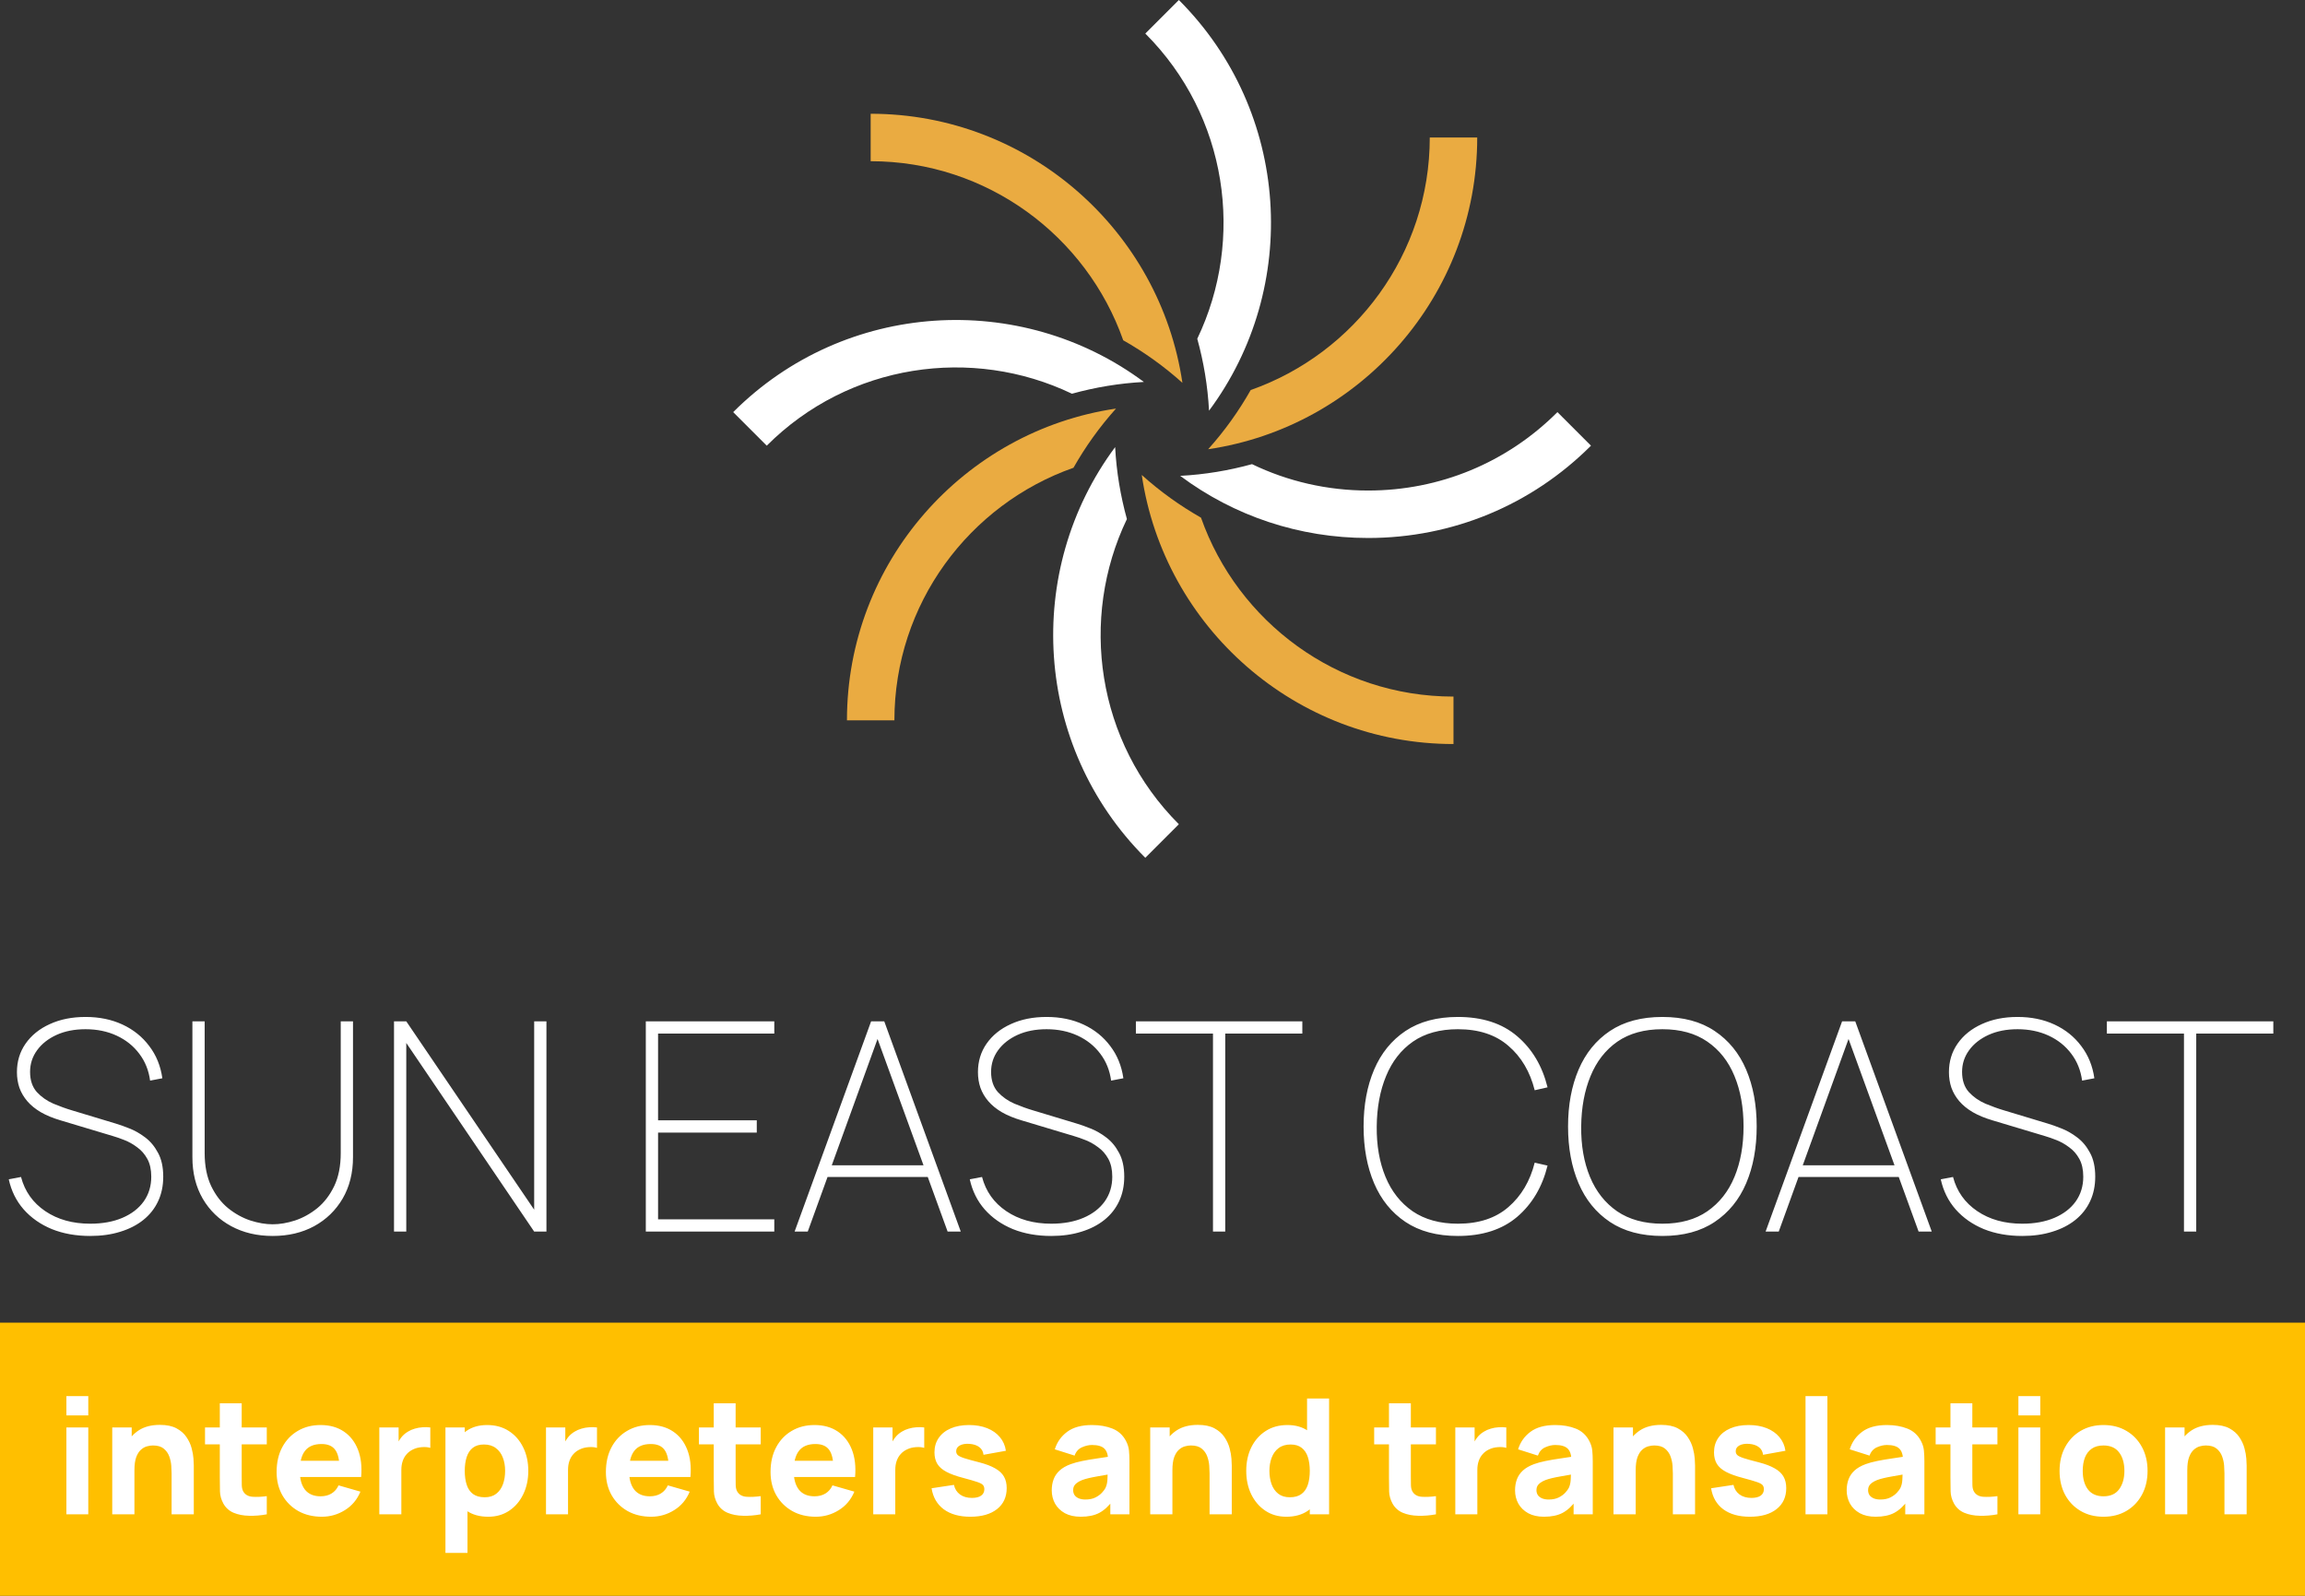
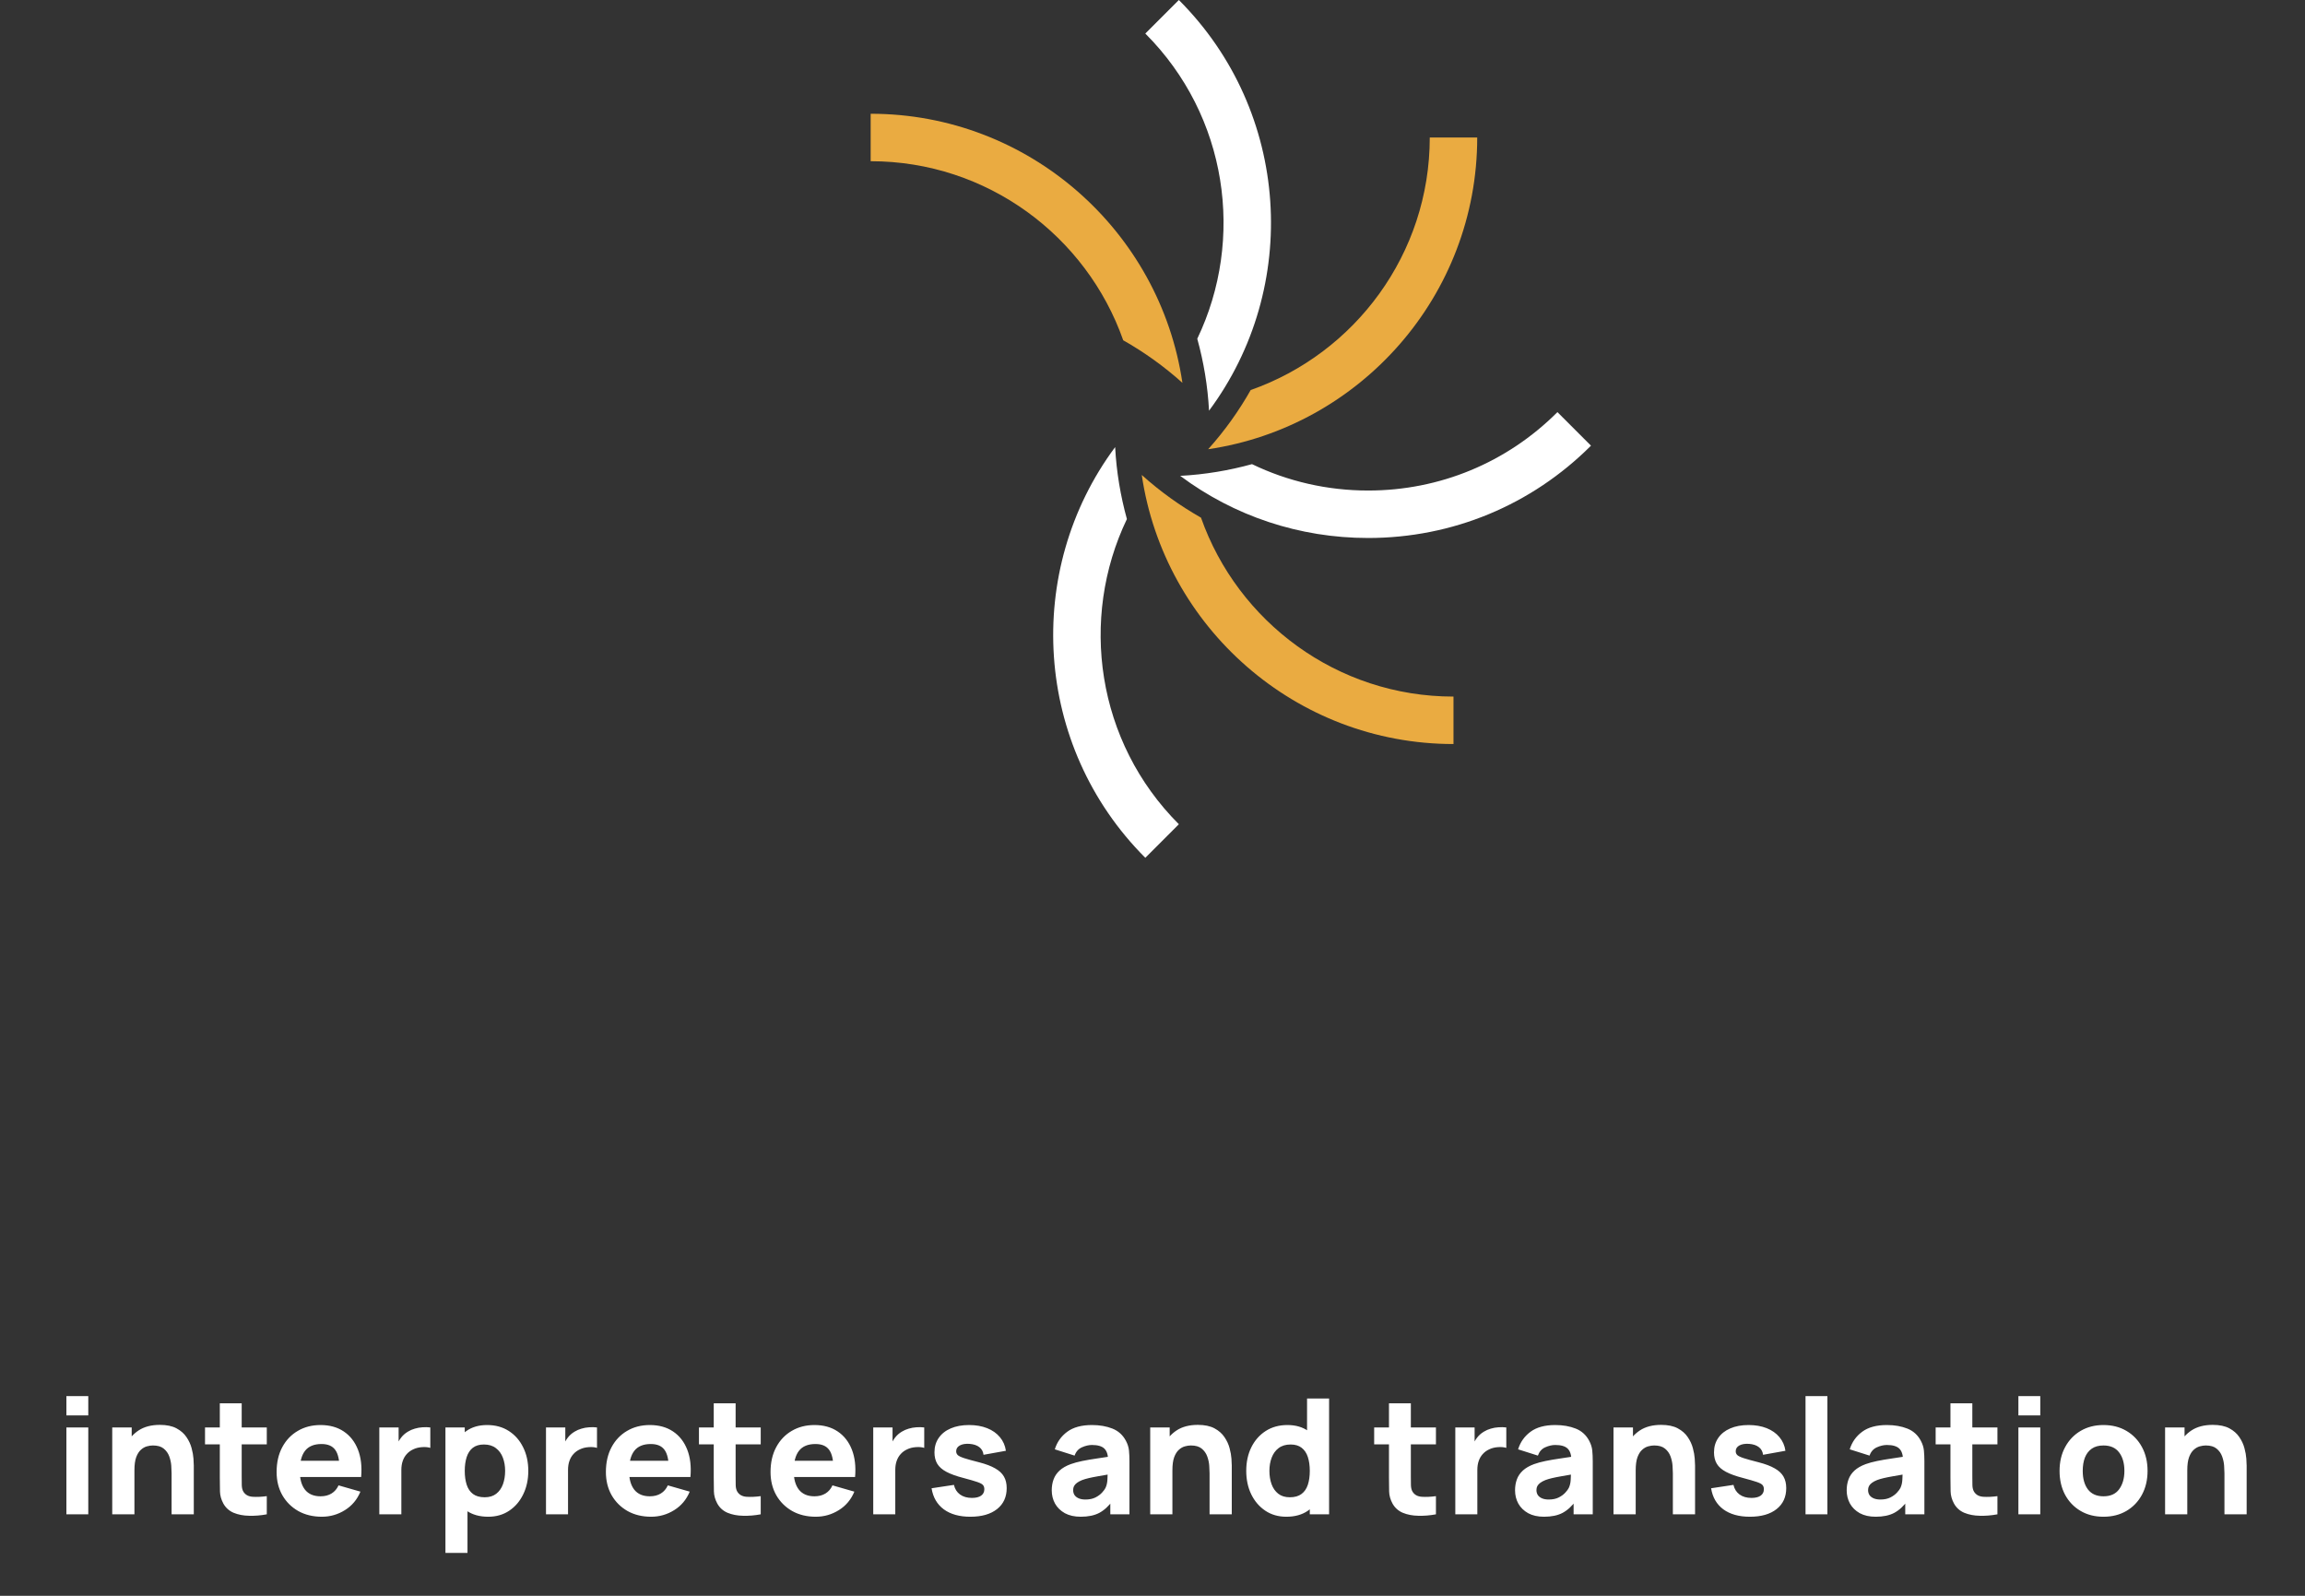
<svg xmlns="http://www.w3.org/2000/svg" width="481" height="333" viewBox="0 0 481 333" fill="none">
  <rect x="0" y="0" width="481" height="333" fill="#333333" stroke="none" />
-   <rect y="276" width="481" height="57" fill="#FFBF00" />
  <path d="M181.689 23.738V33.64C206.012 33.64 226.741 49.27 234.391 71.009C238.742 73.476 242.891 76.426 246.742 79.888C242.075 48.168 214.684 23.738 181.689 23.738Z" fill="#EAAB41" />
  <path d="M250.623 108.025C246.233 105.527 242.086 102.557 238.259 99.113C242.926 130.83 270.316 155.261 303.311 155.261V145.359C279.002 145.359 258.282 129.75 250.623 108.025Z" fill="#EAAB41" />
  <path d="M308.262 28.689H298.36C298.36 53.011 282.731 73.739 260.992 81.39C258.526 85.741 255.576 89.89 252.114 93.742C283.833 89.074 308.262 61.685 308.262 28.689Z" fill="#EAAB41" />
-   <path d="M176.739 150.31H186.641C186.641 125.991 202.27 105.261 224.009 97.61C226.476 93.259 229.427 89.11 232.889 85.259C201.168 89.925 176.739 117.313 176.739 150.31Z" fill="#EAAB41" />
  <path d="M249.842 70.689C251.175 75.51 252.022 80.529 252.298 85.7C271.424 59.971 269.331 23.33 246.001 -2.27097e-07L239 7.001C256.198 24.198 259.803 49.908 249.842 70.689Z" fill="white" />
  <path d="M235.159 108.312C233.827 103.492 232.979 98.472 232.704 93.3C213.577 119.03 215.669 155.666 239 179.002L246.001 171.996C228.804 154.803 225.199 129.089 235.159 108.312Z" fill="white" />
  <path d="M324.999 86C314.449 96.552 300.421 102.361 285.499 102.361C276.968 102.361 268.732 100.454 261.268 96.855C256.454 98.181 251.443 99.025 246.28 99.299C257.554 107.711 271.177 112.264 285.499 112.264C303.066 112.264 319.58 105.421 332 93L324.999 86Z" fill="white" />
-   <path d="M238.701 79.704C212.972 60.576 176.331 62.669 153 86L160.001 93C177.197 75.802 202.906 72.198 223.688 82.16C228.509 80.827 233.529 79.979 238.701 79.704Z" fill="white" />
-   <path d="M18.829 257.914C15.864 257.914 13.193 257.437 10.816 256.482C8.46 255.507 6.5 254.136 4.936 252.369C3.392 250.602 2.356 248.51 1.828 246.092L4.387 245.605C5.18 248.611 6.865 250.988 9.445 252.734C12.025 254.481 15.153 255.355 18.829 255.355C21.389 255.355 23.623 254.948 25.532 254.136C27.441 253.324 28.924 252.186 29.98 250.724C31.037 249.241 31.565 247.514 31.565 245.544C31.565 244.061 31.291 242.822 30.742 241.827C30.194 240.832 29.493 240.029 28.64 239.42C27.807 238.79 26.934 238.293 26.02 237.927C25.105 237.561 24.293 237.277 23.582 237.074L12.614 233.783C11.029 233.316 9.658 232.748 8.501 232.077C7.363 231.407 6.429 230.645 5.697 229.792C4.966 228.939 4.418 228.005 4.052 226.989C3.707 225.974 3.534 224.887 3.534 223.729C3.534 221.495 4.133 219.514 5.332 217.788C6.551 216.041 8.236 214.68 10.389 213.705C12.543 212.71 15.031 212.212 17.854 212.212C20.718 212.212 23.288 212.74 25.563 213.797C27.837 214.853 29.696 216.346 31.138 218.275C32.601 220.185 33.515 222.429 33.88 225.009L31.321 225.496C31.037 223.363 30.285 221.495 29.066 219.89C27.848 218.265 26.273 217.006 24.344 216.112C22.414 215.218 20.251 214.772 17.854 214.772C15.559 214.772 13.538 215.168 11.791 215.96C10.065 216.752 8.714 217.818 7.739 219.159C6.764 220.499 6.276 222.003 6.276 223.668C6.276 225.415 6.744 226.816 7.678 227.873C8.633 228.909 9.79 229.721 11.151 230.31C12.512 230.879 13.812 231.346 15.051 231.712L24.131 234.454C24.902 234.677 25.847 235.012 26.964 235.459C28.081 235.886 29.178 236.505 30.255 237.318C31.352 238.13 32.255 239.207 32.966 240.547C33.697 241.868 34.063 243.533 34.063 245.544C34.063 247.433 33.708 249.139 32.997 250.663C32.286 252.186 31.26 253.486 29.919 254.563C28.579 255.639 26.974 256.462 25.105 257.03C23.237 257.62 21.145 257.914 18.829 257.914ZM56.906 257.914C53.656 257.914 50.772 257.234 48.253 255.873C45.734 254.512 43.754 252.602 42.312 250.145C40.87 247.667 40.149 244.772 40.149 241.461V213.126H42.708V240.608C42.708 243.31 43.165 245.615 44.079 247.524C44.993 249.413 46.171 250.947 47.613 252.125C49.055 253.283 50.599 254.136 52.244 254.684C53.89 255.213 55.444 255.477 56.906 255.477C58.368 255.477 59.922 255.213 61.568 254.684C63.213 254.136 64.757 253.283 66.199 252.125C67.641 250.947 68.819 249.413 69.733 247.524C70.647 245.615 71.104 243.31 71.104 240.608V213.126H73.663V241.461C73.663 244.752 72.942 247.636 71.5 250.114C70.058 252.572 68.078 254.491 65.559 255.873C63.04 257.234 60.156 257.914 56.906 257.914ZM82.22 257V213.126H84.78L111.47 252.43V213.126H114.029V257H111.47L84.78 217.635V257H82.22ZM134.766 257V213.126H161.577V215.686H137.325V233.783H157.921V236.343H137.325V254.441H161.577V257H134.766ZM165.817 257L181.782 213.126H184.524L200.489 257H197.747L182.208 214.284H184.037L168.559 257H165.817ZM171.91 245.605V243.168H194.335V245.605H171.91ZM219.37 257.914C216.404 257.914 213.733 257.437 211.357 256.482C209 255.507 207.04 254.136 205.476 252.369C203.933 250.602 202.897 248.51 202.369 246.092L204.928 245.605C205.72 248.611 207.406 250.988 209.986 252.734C212.565 254.481 215.693 255.355 219.37 255.355C221.929 255.355 224.163 254.948 226.073 254.136C227.982 253.324 229.465 252.186 230.521 250.724C231.577 249.241 232.105 247.514 232.105 245.544C232.105 244.061 231.831 242.822 231.283 241.827C230.734 240.832 230.033 240.029 229.18 239.42C228.348 238.79 227.474 238.293 226.56 237.927C225.646 237.561 224.834 237.277 224.123 237.074L213.154 233.783C211.57 233.316 210.199 232.748 209.041 232.077C207.904 231.407 206.969 230.645 206.238 229.792C205.507 228.939 204.958 228.005 204.593 226.989C204.247 225.974 204.075 224.887 204.075 223.729C204.075 221.495 204.674 219.514 205.872 217.788C207.091 216.041 208.777 214.68 210.93 213.705C213.083 212.71 215.571 212.212 218.395 212.212C221.259 212.212 223.828 212.74 226.103 213.797C228.378 214.853 230.237 216.346 231.679 218.275C233.141 220.185 234.055 222.429 234.421 225.009L231.862 225.496C231.577 223.363 230.826 221.495 229.607 219.89C228.388 218.265 226.814 217.006 224.884 216.112C222.955 215.218 220.792 214.772 218.395 214.772C216.099 214.772 214.078 215.168 212.332 215.96C210.605 216.752 209.254 217.818 208.279 219.159C207.304 220.499 206.817 222.003 206.817 223.668C206.817 225.415 207.284 226.816 208.218 227.873C209.173 228.909 210.331 229.721 211.692 230.31C213.053 230.879 214.353 231.346 215.592 231.712L224.671 234.454C225.443 234.677 226.387 235.012 227.505 235.459C228.622 235.886 229.719 236.505 230.795 237.318C231.892 238.13 232.796 239.207 233.507 240.547C234.238 241.868 234.604 243.533 234.604 245.544C234.604 247.433 234.248 249.139 233.537 250.663C232.826 252.186 231.801 253.486 230.46 254.563C229.119 255.639 227.515 256.462 225.646 257.03C223.777 257.62 221.685 257.914 219.37 257.914ZM253.12 257V215.686H237.033V213.126H271.766V215.686H255.679V257H253.12ZM304.231 257.914C299.864 257.914 296.218 256.939 293.293 254.989C290.388 253.039 288.205 250.348 286.742 246.915C285.28 243.482 284.549 239.532 284.549 235.063C284.549 230.594 285.28 226.644 286.742 223.211C288.205 219.778 290.388 217.087 293.293 215.137C296.218 213.187 299.864 212.212 304.231 212.212C309.349 212.212 313.473 213.553 316.601 216.234C319.729 218.895 321.841 222.449 322.938 226.898L320.257 227.507C319.282 223.628 317.454 220.54 314.773 218.245C312.112 215.929 308.598 214.772 304.231 214.772C300.473 214.772 297.345 215.635 294.847 217.361C292.369 219.088 290.5 221.485 289.241 224.552C287.981 227.598 287.331 231.102 287.291 235.063C287.25 239.024 287.859 242.528 289.119 245.575C290.378 248.621 292.267 251.018 294.786 252.765C297.325 254.491 300.473 255.355 304.231 255.355C308.598 255.355 312.112 254.197 314.773 251.881C317.454 249.566 319.282 246.478 320.257 242.619L322.938 243.229C321.841 247.677 319.729 251.242 316.601 253.923C313.473 256.584 309.349 257.914 304.231 257.914ZM346.898 257.914C342.531 257.914 338.885 256.939 335.96 254.989C333.055 253.039 330.872 250.348 329.409 246.915C327.947 243.482 327.216 239.532 327.216 235.063C327.216 230.594 327.947 226.644 329.409 223.211C330.872 219.778 333.055 217.087 335.96 215.137C338.885 213.187 342.531 212.212 346.898 212.212C351.265 212.212 354.901 213.187 357.805 215.137C360.73 217.087 362.924 219.778 364.386 223.211C365.849 226.644 366.58 230.594 366.58 235.063C366.58 239.532 365.849 243.482 364.386 246.915C362.924 250.348 360.73 253.039 357.805 254.989C354.901 256.939 351.265 257.914 346.898 257.914ZM346.898 255.355C350.656 255.355 353.784 254.491 356.282 252.765C358.801 251.018 360.69 248.621 361.949 245.575C363.208 242.528 363.838 239.024 363.838 235.063C363.838 231.102 363.208 227.598 361.949 224.552C360.69 221.485 358.801 219.088 356.282 217.361C353.784 215.635 350.656 214.772 346.898 214.772C343.14 214.772 340.012 215.635 337.514 217.361C335.036 219.088 333.167 221.485 331.908 224.552C330.648 227.598 329.998 231.102 329.958 235.063C329.917 239.024 330.526 242.528 331.786 245.575C333.045 248.621 334.934 251.018 337.453 252.765C339.992 254.491 343.14 255.355 346.898 255.355ZM368.44 257L384.405 213.126H387.147L403.112 257H400.37L384.832 214.284H386.66L371.182 257H368.44ZM374.534 245.605V243.168H396.958V245.605H374.534ZM421.993 257.914C419.027 257.914 416.356 257.437 413.98 256.482C411.624 255.507 409.664 254.136 408.1 252.369C406.556 250.602 405.52 248.51 404.992 246.092L407.551 245.605C408.343 248.611 410.029 250.988 412.609 252.734C415.189 254.481 418.317 255.355 421.993 255.355C424.552 255.355 426.787 254.948 428.696 254.136C430.605 253.324 432.088 252.186 433.144 250.724C434.2 249.241 434.729 247.514 434.729 245.544C434.729 244.061 434.454 242.822 433.906 241.827C433.358 240.832 432.657 240.029 431.804 239.42C430.971 238.79 430.097 238.293 429.183 237.927C428.269 237.561 427.457 237.277 426.746 237.074L415.778 233.783C414.193 233.316 412.822 232.748 411.664 232.077C410.527 231.407 409.593 230.645 408.861 229.792C408.13 228.939 407.582 228.005 407.216 226.989C406.871 225.974 406.698 224.887 406.698 223.729C406.698 221.495 407.297 219.514 408.496 217.788C409.714 216.041 411.4 214.68 413.553 213.705C415.706 212.71 418.195 212.212 421.018 212.212C423.882 212.212 426.452 212.74 428.726 213.797C431.001 214.853 432.86 216.346 434.302 218.275C435.765 220.185 436.679 222.429 437.044 225.009L434.485 225.496C434.2 223.363 433.449 221.495 432.23 219.89C431.012 218.265 429.437 217.006 427.508 216.112C425.578 215.218 423.415 214.772 421.018 214.772C418.723 214.772 416.702 215.168 414.955 215.96C413.228 216.752 411.878 217.818 410.903 219.159C409.928 220.499 409.44 222.003 409.44 223.668C409.44 225.415 409.907 226.816 410.842 227.873C411.796 228.909 412.954 229.721 414.315 230.31C415.676 230.879 416.976 231.346 418.215 231.712L427.294 234.454C428.066 234.677 429.011 235.012 430.128 235.459C431.245 235.886 432.342 236.505 433.418 237.318C434.515 238.13 435.419 239.207 436.13 240.547C436.861 241.868 437.227 243.533 437.227 245.544C437.227 247.433 436.872 249.139 436.161 250.663C435.45 252.186 434.424 253.486 433.083 254.563C431.743 255.639 430.138 256.462 428.269 257.03C426.401 257.62 424.309 257.914 421.993 257.914ZM455.743 257V215.686H439.656V213.126H474.39V215.686H458.303V257H455.743Z" fill="white" />
-   <path d="M13.856 295.354V291.326H18.422V295.354H13.856ZM13.856 316V297.872H18.422V316H13.856ZM35.808 316V307.44C35.808 307.026 35.786 306.5 35.741 305.862C35.696 305.213 35.556 304.564 35.321 303.915C35.086 303.266 34.7 302.723 34.163 302.286C33.637 301.85 32.887 301.632 31.914 301.632C31.522 301.632 31.102 301.693 30.655 301.817C30.207 301.94 29.788 302.18 29.396 302.538C29.004 302.885 28.68 303.4 28.422 304.083C28.176 304.765 28.053 305.672 28.053 306.802L25.435 305.56C25.435 304.127 25.726 302.784 26.308 301.531C26.89 300.278 27.762 299.265 28.926 298.493C30.101 297.721 31.578 297.335 33.357 297.335C34.779 297.335 35.937 297.575 36.832 298.057C37.727 298.538 38.421 299.148 38.913 299.886C39.417 300.625 39.775 301.397 39.987 302.203C40.2 302.997 40.329 303.724 40.374 304.385C40.418 305.045 40.441 305.526 40.441 305.828V316H35.808ZM23.421 316V297.872H27.483V303.881H28.053V316H23.421ZM55.673 316C54.42 316.235 53.189 316.336 51.98 316.302C50.783 316.28 49.709 316.073 48.758 315.681C47.818 315.278 47.101 314.635 46.609 313.751C46.161 312.923 45.926 312.083 45.904 311.233C45.882 310.371 45.87 309.398 45.87 308.312V292.836H50.436V308.044C50.436 308.749 50.442 309.387 50.453 309.957C50.475 310.517 50.593 310.964 50.805 311.3C51.208 311.938 51.852 312.285 52.736 312.341C53.62 312.397 54.599 312.352 55.673 312.207V316ZM42.782 301.397V297.872H55.673V301.397H42.782ZM67.155 316.504C65.298 316.504 63.658 316.106 62.237 315.312C60.827 314.506 59.719 313.404 58.914 312.005C58.119 310.595 57.722 308.984 57.722 307.171C57.722 305.19 58.114 303.467 58.897 302.001C59.68 300.535 60.76 299.399 62.137 298.594C63.513 297.777 65.096 297.368 66.887 297.368C68.789 297.368 70.406 297.816 71.738 298.711C73.069 299.606 74.054 300.865 74.692 302.488C75.33 304.11 75.554 306.018 75.363 308.212H70.848V306.533C70.848 304.687 70.552 303.361 69.959 302.555C69.377 301.738 68.42 301.33 67.088 301.33C65.533 301.33 64.386 301.805 63.647 302.756C62.92 303.696 62.556 305.09 62.556 306.936C62.556 308.626 62.92 309.935 63.647 310.864C64.386 311.781 65.466 312.24 66.887 312.24C67.782 312.24 68.549 312.044 69.186 311.653C69.824 311.261 70.311 310.696 70.647 309.957L75.212 311.267C74.53 312.923 73.45 314.21 71.973 315.127C70.507 316.045 68.901 316.504 67.155 316.504ZM61.146 308.212V304.821H73.165V308.212H61.146ZM79.153 316V297.872H83.182V302.303L82.745 301.733C82.98 301.106 83.294 300.535 83.685 300.02C84.077 299.506 84.558 299.081 85.129 298.745C85.565 298.476 86.041 298.269 86.556 298.124C87.07 297.967 87.602 297.872 88.15 297.838C88.699 297.794 89.247 297.805 89.795 297.872V302.135C89.292 301.979 88.704 301.928 88.033 301.984C87.373 302.029 86.774 302.18 86.237 302.438C85.7 302.684 85.246 303.014 84.877 303.428C84.508 303.831 84.228 304.312 84.038 304.871C83.848 305.42 83.752 306.041 83.752 306.735V316H79.153ZM101.884 316.504C100.083 316.504 98.578 316.084 97.369 315.245C96.16 314.405 95.249 313.264 94.633 311.82C94.029 310.377 93.727 308.749 93.727 306.936C93.727 305.123 94.029 303.495 94.633 302.052C95.237 300.608 96.127 299.467 97.302 298.627C98.477 297.788 99.926 297.368 101.649 297.368C103.384 297.368 104.894 297.782 106.181 298.611C107.468 299.439 108.464 300.574 109.169 302.018C109.885 303.45 110.243 305.09 110.243 306.936C110.243 308.749 109.891 310.377 109.186 311.82C108.492 313.264 107.518 314.405 106.265 315.245C105.012 316.084 103.552 316.504 101.884 316.504ZM92.954 324.057V297.872H96.983V310.293H97.554V324.057H92.954ZM101.146 312.442C102.13 312.442 102.936 312.195 103.563 311.703C104.189 311.211 104.654 310.55 104.956 309.722C105.258 308.883 105.409 307.954 105.409 306.936C105.409 305.929 105.252 305.011 104.939 304.183C104.626 303.344 104.139 302.678 103.479 302.186C102.83 301.682 101.996 301.43 100.978 301.43C100.027 301.43 99.254 301.66 98.662 302.119C98.08 302.577 97.654 303.221 97.386 304.049C97.117 304.877 96.983 305.839 96.983 306.936C96.983 308.033 97.117 308.995 97.386 309.823C97.654 310.651 98.091 311.295 98.695 311.753C99.311 312.212 100.127 312.442 101.146 312.442ZM113.937 316V297.872H117.965V302.303L117.529 301.733C117.764 301.106 118.077 300.535 118.469 300.02C118.86 299.506 119.342 299.081 119.912 298.745C120.349 298.476 120.824 298.269 121.339 298.124C121.854 297.967 122.385 297.872 122.934 297.838C123.482 297.794 124.03 297.805 124.579 297.872V302.135C124.075 301.979 123.488 301.928 122.816 301.984C122.156 302.029 121.557 302.18 121.02 302.438C120.483 302.684 120.03 303.014 119.661 303.428C119.291 303.831 119.011 304.312 118.821 304.871C118.631 305.42 118.536 306.041 118.536 306.735V316H113.937ZM135.87 316.504C134.012 316.504 132.373 316.106 130.952 315.312C129.542 314.506 128.434 313.404 127.628 312.005C126.834 310.595 126.436 308.984 126.436 307.171C126.436 305.19 126.828 303.467 127.611 302.001C128.395 300.535 129.475 299.399 130.851 298.594C132.227 297.777 133.811 297.368 135.601 297.368C137.504 297.368 139.12 297.816 140.452 298.711C141.784 299.606 142.768 300.865 143.406 302.488C144.044 304.11 144.268 306.018 144.078 308.212H139.563V306.533C139.563 304.687 139.266 303.361 138.673 302.555C138.091 301.738 137.134 301.33 135.803 301.33C134.247 301.33 133.1 301.805 132.362 302.756C131.634 303.696 131.271 305.09 131.271 306.936C131.271 308.626 131.634 309.935 132.362 310.864C133.1 311.781 134.18 312.24 135.601 312.24C136.496 312.24 137.263 312.044 137.901 311.653C138.539 311.261 139.025 310.696 139.361 309.957L143.927 311.267C143.244 312.923 142.164 314.21 140.687 315.127C139.221 316.045 137.615 316.504 135.87 316.504ZM129.861 308.212V304.821H141.879V308.212H129.861ZM158.745 316C157.491 316.235 156.26 316.336 155.052 316.302C153.854 316.28 152.78 316.073 151.829 315.681C150.889 315.278 150.173 314.635 149.681 313.751C149.233 312.923 148.998 312.083 148.976 311.233C148.953 310.371 148.942 309.398 148.942 308.312V292.836H153.508V308.044C153.508 308.749 153.513 309.387 153.524 309.957C153.547 310.517 153.664 310.964 153.877 311.3C154.28 311.938 154.923 312.285 155.807 312.341C156.691 312.397 157.67 312.352 158.745 312.207V316ZM145.854 301.397V297.872H158.745V301.397H145.854ZM170.227 316.504C168.369 316.504 166.73 316.106 165.309 315.312C163.899 314.506 162.791 313.404 161.985 312.005C161.191 310.595 160.794 308.984 160.794 307.171C160.794 305.19 161.185 303.467 161.969 302.001C162.752 300.535 163.832 299.399 165.208 298.594C166.585 297.777 168.168 297.368 169.958 297.368C171.861 297.368 173.478 297.816 174.809 298.711C176.141 299.606 177.126 300.865 177.763 302.488C178.401 304.11 178.625 306.018 178.435 308.212H173.92V306.533C173.92 304.687 173.623 303.361 173.03 302.555C172.448 301.738 171.491 301.33 170.16 301.33C168.604 301.33 167.457 301.805 166.719 302.756C165.991 303.696 165.628 305.09 165.628 306.936C165.628 308.626 165.991 309.935 166.719 310.864C167.457 311.781 168.537 312.24 169.958 312.24C170.854 312.24 171.62 312.044 172.258 311.653C172.896 311.261 173.383 310.696 173.718 309.957L178.284 311.267C177.601 312.923 176.521 314.21 175.044 315.127C173.578 316.045 171.973 316.504 170.227 316.504ZM164.218 308.212V304.821H176.236V308.212H164.218ZM182.225 316V297.872H186.253V302.303L185.817 301.733C186.052 301.106 186.365 300.535 186.757 300.02C187.149 299.506 187.63 299.081 188.2 298.745C188.637 298.476 189.112 298.269 189.627 298.124C190.142 297.967 190.674 297.872 191.222 297.838C191.77 297.794 192.318 297.805 192.867 297.872V302.135C192.363 301.979 191.776 301.928 191.104 301.984C190.444 302.029 189.845 302.18 189.308 302.438C188.771 302.684 188.318 303.014 187.949 303.428C187.579 303.831 187.3 304.312 187.109 304.871C186.919 305.42 186.824 306.041 186.824 306.735V316H182.225ZM202.487 316.504C200.205 316.504 198.358 315.989 196.948 314.959C195.549 313.919 194.699 312.453 194.397 310.562L199.063 309.857C199.253 310.707 199.673 311.373 200.322 311.854C200.982 312.335 201.816 312.576 202.823 312.576C203.651 312.576 204.289 312.419 204.737 312.106C205.184 311.781 205.408 311.334 205.408 310.763C205.408 310.405 205.318 310.12 205.139 309.907C204.96 309.683 204.557 309.465 203.931 309.252C203.315 309.04 202.353 308.76 201.044 308.413C199.567 308.033 198.386 307.607 197.502 307.137C196.618 306.667 195.98 306.108 195.589 305.459C195.197 304.799 195.001 304.004 195.001 303.075C195.001 301.912 195.298 300.905 195.891 300.054C196.484 299.192 197.317 298.532 198.392 298.073C199.477 297.603 200.753 297.368 202.219 297.368C203.64 297.368 204.899 297.587 205.995 298.023C207.092 298.459 207.976 299.081 208.647 299.886C209.33 300.692 209.75 301.643 209.906 302.74L205.24 303.579C205.162 302.908 204.871 302.376 204.367 301.984C203.864 301.593 203.181 301.363 202.319 301.296C201.48 301.24 200.803 301.352 200.288 301.632C199.785 301.912 199.533 302.314 199.533 302.84C199.533 303.154 199.639 303.417 199.852 303.629C200.076 303.842 200.529 304.06 201.212 304.284C201.905 304.508 202.957 304.799 204.367 305.157C205.744 305.515 206.846 305.934 207.674 306.416C208.513 306.886 209.123 307.456 209.504 308.128C209.884 308.788 210.074 309.588 210.074 310.528C210.074 312.386 209.403 313.846 208.06 314.909C206.717 315.972 204.86 316.504 202.487 316.504ZM225.519 316.504C224.221 316.504 223.119 316.257 222.212 315.765C221.317 315.261 220.634 314.596 220.164 313.768C219.706 312.928 219.476 312.005 219.476 310.998C219.476 310.159 219.605 309.392 219.862 308.698C220.12 308.005 220.534 307.395 221.104 306.869C221.686 306.332 222.464 305.884 223.438 305.526C224.109 305.28 224.909 305.062 225.838 304.871C226.767 304.681 227.819 304.502 228.993 304.334C230.168 304.155 231.461 303.959 232.871 303.747L231.226 304.653C231.226 303.579 230.969 302.79 230.454 302.286C229.939 301.783 229.077 301.531 227.869 301.531C227.197 301.531 226.498 301.693 225.771 302.018C225.043 302.342 224.534 302.919 224.243 303.747L220.114 302.438C220.573 300.938 221.435 299.718 222.699 298.778C223.964 297.838 225.687 297.368 227.869 297.368C229.469 297.368 230.89 297.615 232.132 298.107C233.374 298.599 234.314 299.45 234.952 300.658C235.31 301.33 235.523 302.001 235.59 302.673C235.657 303.344 235.691 304.094 235.691 304.922V316H231.696V312.274L232.267 313.046C231.383 314.266 230.426 315.15 229.396 315.698C228.378 316.235 227.086 316.504 225.519 316.504ZM226.492 312.912C227.332 312.912 228.037 312.766 228.607 312.475C229.189 312.173 229.648 311.832 229.984 311.451C230.331 311.071 230.566 310.752 230.689 310.494C230.924 310.002 231.058 309.431 231.092 308.782C231.136 308.122 231.159 307.574 231.159 307.137L232.502 307.473C231.148 307.697 230.051 307.887 229.212 308.044C228.372 308.189 227.695 308.324 227.181 308.447C226.666 308.57 226.213 308.704 225.821 308.85C225.373 309.029 225.01 309.224 224.73 309.437C224.461 309.638 224.26 309.862 224.126 310.108C224.003 310.355 223.941 310.629 223.941 310.931C223.941 311.345 224.042 311.703 224.243 312.005C224.456 312.296 224.752 312.52 225.133 312.677C225.513 312.833 225.967 312.912 226.492 312.912ZM252.409 316V307.44C252.409 307.026 252.387 306.5 252.342 305.862C252.297 305.213 252.157 304.564 251.922 303.915C251.687 303.266 251.301 302.723 250.764 302.286C250.238 301.85 249.488 301.632 248.515 301.632C248.123 301.632 247.704 301.693 247.256 301.817C246.808 301.94 246.389 302.18 245.997 302.538C245.605 302.885 245.281 303.4 245.024 304.083C244.777 304.765 244.654 305.672 244.654 306.802L242.036 305.56C242.036 304.127 242.327 302.784 242.909 301.531C243.491 300.278 244.363 299.265 245.527 298.493C246.702 297.721 248.179 297.335 249.958 297.335C251.38 297.335 252.538 297.575 253.433 298.057C254.328 298.538 255.022 299.148 255.514 299.886C256.018 300.625 256.376 301.397 256.589 302.203C256.801 302.997 256.93 303.724 256.975 304.385C257.019 305.045 257.042 305.526 257.042 305.828V316H252.409ZM240.022 316V297.872H244.084V303.881H244.654V316H240.022ZM268.421 316.504C266.754 316.504 265.294 316.084 264.04 315.245C262.787 314.405 261.808 313.264 261.103 311.82C260.409 310.377 260.062 308.749 260.062 306.936C260.062 305.09 260.415 303.45 261.12 302.018C261.836 300.574 262.837 299.439 264.124 298.611C265.411 297.782 266.922 297.368 268.656 297.368C270.38 297.368 271.829 297.788 273.004 298.627C274.179 299.467 275.068 300.608 275.673 302.052C276.277 303.495 276.579 305.123 276.579 306.936C276.579 308.749 276.271 310.377 275.656 311.82C275.052 313.264 274.145 314.405 272.937 315.245C271.728 316.084 270.223 316.504 268.421 316.504ZM269.16 312.442C270.178 312.442 270.99 312.212 271.594 311.753C272.209 311.295 272.651 310.651 272.92 309.823C273.188 308.995 273.323 308.033 273.323 306.936C273.323 305.839 273.188 304.877 272.92 304.049C272.651 303.221 272.22 302.577 271.627 302.119C271.045 301.66 270.279 301.43 269.328 301.43C268.309 301.43 267.47 301.682 266.81 302.186C266.161 302.678 265.68 303.344 265.366 304.183C265.053 305.011 264.896 305.929 264.896 306.936C264.896 307.954 265.048 308.883 265.35 309.722C265.652 310.55 266.116 311.211 266.743 311.703C267.369 312.195 268.175 312.442 269.16 312.442ZM273.323 316V303.579H272.752V291.829H277.351V316H273.323ZM299.648 316C298.395 316.235 297.164 316.336 295.956 316.302C294.758 316.28 293.684 316.073 292.733 315.681C291.793 315.278 291.077 314.635 290.584 313.751C290.137 312.923 289.902 312.083 289.879 311.233C289.857 310.371 289.846 309.398 289.846 308.312V292.836H294.411V308.044C294.411 308.749 294.417 309.387 294.428 309.957C294.451 310.517 294.568 310.964 294.781 311.3C295.184 311.938 295.827 312.285 296.711 312.341C297.595 312.397 298.574 312.352 299.648 312.207V316ZM286.757 301.397V297.872H299.648V301.397H286.757ZM303.688 316V297.872H307.717V302.303L307.28 301.733C307.515 301.106 307.828 300.535 308.22 300.02C308.612 299.506 309.093 299.081 309.664 298.745C310.1 298.476 310.576 298.269 311.09 298.124C311.605 297.967 312.137 297.872 312.685 297.838C313.233 297.794 313.782 297.805 314.33 297.872V302.135C313.826 301.979 313.239 301.928 312.567 301.984C311.907 302.029 311.309 302.18 310.771 302.438C310.234 302.684 309.781 303.014 309.412 303.428C309.043 303.831 308.763 304.312 308.573 304.871C308.382 305.42 308.287 306.041 308.287 306.735V316H303.688ZM322.198 316.504C320.9 316.504 319.797 316.257 318.891 315.765C317.996 315.261 317.313 314.596 316.843 313.768C316.384 312.928 316.155 312.005 316.155 310.998C316.155 310.159 316.284 309.392 316.541 308.698C316.798 308.005 317.213 307.395 317.783 306.869C318.365 306.332 319.143 305.884 320.116 305.526C320.788 305.28 321.588 305.062 322.517 304.871C323.445 304.681 324.497 304.502 325.672 304.334C326.847 304.155 328.14 303.959 329.55 303.747L327.905 304.653C327.905 303.579 327.647 302.79 327.133 302.286C326.618 301.783 325.756 301.531 324.548 301.531C323.876 301.531 323.177 301.693 322.449 302.018C321.722 302.342 321.213 302.919 320.922 303.747L316.793 302.438C317.252 300.938 318.113 299.718 319.378 298.778C320.642 297.838 322.366 297.368 324.548 297.368C326.148 297.368 327.569 297.615 328.811 298.107C330.053 298.599 330.993 299.45 331.631 300.658C331.989 301.33 332.202 302.001 332.269 302.673C332.336 303.344 332.37 304.094 332.37 304.922V316H328.375V312.274L328.945 313.046C328.061 314.266 327.105 315.15 326.075 315.698C325.057 316.235 323.764 316.504 322.198 316.504ZM323.171 312.912C324.011 312.912 324.715 312.766 325.286 312.475C325.868 312.173 326.327 311.832 326.663 311.451C327.009 311.071 327.244 310.752 327.368 310.494C327.603 310.002 327.737 309.431 327.77 308.782C327.815 308.122 327.838 307.574 327.838 307.137L329.18 307.473C327.826 307.697 326.73 307.887 325.89 308.044C325.051 308.189 324.374 308.324 323.859 308.447C323.345 308.57 322.891 308.704 322.5 308.85C322.052 309.029 321.689 309.224 321.409 309.437C321.14 309.638 320.939 309.862 320.805 310.108C320.681 310.355 320.62 310.629 320.62 310.931C320.62 311.345 320.721 311.703 320.922 312.005C321.135 312.296 321.431 312.52 321.812 312.677C322.192 312.833 322.645 312.912 323.171 312.912ZM349.088 316V307.44C349.088 307.026 349.065 306.5 349.021 305.862C348.976 305.213 348.836 304.564 348.601 303.915C348.366 303.266 347.98 302.723 347.443 302.286C346.917 301.85 346.167 301.632 345.194 301.632C344.802 301.632 344.382 301.693 343.935 301.817C343.487 301.94 343.068 302.18 342.676 302.538C342.284 302.885 341.96 303.4 341.702 304.083C341.456 304.765 341.333 305.672 341.333 306.802L338.715 305.56C338.715 304.127 339.006 302.784 339.587 301.531C340.169 300.278 341.042 299.265 342.206 298.493C343.381 297.721 344.858 297.335 346.637 297.335C348.058 297.335 349.217 297.575 350.112 298.057C351.007 298.538 351.701 299.148 352.193 299.886C352.697 300.625 353.055 301.397 353.267 302.203C353.48 302.997 353.609 303.724 353.653 304.385C353.698 305.045 353.721 305.526 353.721 305.828V316H349.088ZM336.7 316V297.872H340.762V303.881H341.333V316H336.7ZM365.159 316.504C362.877 316.504 361.03 315.989 359.62 314.959C358.222 313.919 357.371 312.453 357.069 310.562L361.735 309.857C361.925 310.707 362.345 311.373 362.994 311.854C363.654 312.335 364.488 312.576 365.495 312.576C366.323 312.576 366.961 312.419 367.409 312.106C367.856 311.781 368.08 311.334 368.08 310.763C368.08 310.405 367.991 310.12 367.811 309.907C367.632 309.683 367.23 309.465 366.603 309.252C365.987 309.04 365.025 308.76 363.716 308.413C362.239 308.033 361.058 307.607 360.174 307.137C359.29 306.667 358.652 306.108 358.261 305.459C357.869 304.799 357.673 304.004 357.673 303.075C357.673 301.912 357.97 300.905 358.563 300.054C359.156 299.192 359.99 298.532 361.064 298.073C362.149 297.603 363.425 297.368 364.891 297.368C366.312 297.368 367.571 297.587 368.668 298.023C369.764 298.459 370.648 299.081 371.32 299.886C372.002 300.692 372.422 301.643 372.578 302.74L367.912 303.579C367.834 302.908 367.543 302.376 367.039 301.984C366.536 301.593 365.853 301.363 364.992 301.296C364.152 301.24 363.475 301.352 362.961 301.632C362.457 301.912 362.205 302.314 362.205 302.84C362.205 303.154 362.312 303.417 362.524 303.629C362.748 303.842 363.201 304.06 363.884 304.284C364.578 304.508 365.629 304.799 367.039 305.157C368.416 305.515 369.518 305.934 370.346 306.416C371.185 306.886 371.795 307.456 372.176 308.128C372.556 308.788 372.746 309.588 372.746 310.528C372.746 312.386 372.075 313.846 370.732 314.909C369.389 315.972 367.532 316.504 365.159 316.504ZM376.771 316V291.326H381.336V316H376.771ZM391.404 316.504C390.106 316.504 389.004 316.257 388.097 315.765C387.202 315.261 386.519 314.596 386.049 313.768C385.591 312.928 385.361 312.005 385.361 310.998C385.361 310.159 385.49 309.392 385.747 308.698C386.005 308.005 386.419 307.395 386.989 306.869C387.571 306.332 388.349 305.884 389.322 305.526C389.994 305.28 390.794 305.062 391.723 304.871C392.652 304.681 393.703 304.502 394.878 304.334C396.053 304.155 397.346 303.959 398.756 303.747L397.111 304.653C397.111 303.579 396.853 302.79 396.339 302.286C395.824 301.783 394.962 301.531 393.754 301.531C393.082 301.531 392.383 301.693 391.656 302.018C390.928 302.342 390.419 302.919 390.128 303.747L385.999 302.438C386.458 300.938 387.319 299.718 388.584 298.778C389.848 297.838 391.572 297.368 393.754 297.368C395.354 297.368 396.775 297.615 398.017 298.107C399.259 298.599 400.199 299.45 400.837 300.658C401.195 301.33 401.408 302.001 401.475 302.673C401.542 303.344 401.576 304.094 401.576 304.922V316H397.581V312.274L398.151 313.046C397.267 314.266 396.311 315.15 395.281 315.698C394.263 316.235 392.97 316.504 391.404 316.504ZM392.377 312.912C393.217 312.912 393.922 312.766 394.492 312.475C395.074 312.173 395.533 311.832 395.869 311.451C396.216 311.071 396.451 310.752 396.574 310.494C396.809 310.002 396.943 309.431 396.977 308.782C397.021 308.122 397.044 307.574 397.044 307.137L398.386 307.473C397.032 307.697 395.936 307.887 395.097 308.044C394.257 308.189 393.58 308.324 393.066 308.447C392.551 308.57 392.098 308.704 391.706 308.85C391.258 309.029 390.895 309.224 390.615 309.437C390.346 309.638 390.145 309.862 390.011 310.108C389.888 310.355 389.826 310.629 389.826 310.931C389.826 311.345 389.927 311.703 390.128 312.005C390.341 312.296 390.637 312.52 391.018 312.677C391.398 312.833 391.851 312.912 392.377 312.912ZM416.817 316C415.564 316.235 414.333 316.336 413.124 316.302C411.927 316.28 410.853 316.073 409.901 315.681C408.961 315.278 408.245 314.635 407.753 313.751C407.305 312.923 407.07 312.083 407.048 311.233C407.026 310.371 407.014 309.398 407.014 308.312V292.836H411.58V308.044C411.58 308.749 411.585 309.387 411.597 309.957C411.619 310.517 411.737 310.964 411.949 311.3C412.352 311.938 412.995 312.285 413.879 312.341C414.763 312.397 415.743 312.352 416.817 312.207V316ZM403.926 301.397V297.872H416.817V301.397H403.926ZM421.192 295.354V291.326H425.758V295.354H421.192ZM421.192 316V297.872H425.758V316H421.192ZM438.948 316.504C437.124 316.504 435.523 316.095 434.147 315.278C432.771 314.461 431.696 313.337 430.924 311.904C430.163 310.461 429.783 308.805 429.783 306.936C429.783 305.045 430.175 303.383 430.958 301.951C431.741 300.507 432.821 299.383 434.197 298.577C435.574 297.771 437.157 297.368 438.948 297.368C440.772 297.368 442.372 297.777 443.748 298.594C445.136 299.411 446.216 300.541 446.988 301.984C447.76 303.417 448.146 305.067 448.146 306.936C448.146 308.816 447.754 310.478 446.971 311.921C446.199 313.354 445.119 314.478 443.731 315.295C442.355 316.101 440.76 316.504 438.948 316.504ZM438.948 312.24C440.414 312.24 441.505 311.748 442.221 310.763C442.948 309.767 443.312 308.491 443.312 306.936C443.312 305.325 442.942 304.038 442.204 303.075C441.477 302.113 440.391 301.632 438.948 301.632C437.952 301.632 437.135 301.856 436.497 302.303C435.859 302.751 435.384 303.372 435.07 304.166C434.768 304.961 434.617 305.884 434.617 306.936C434.617 308.559 434.981 309.851 435.708 310.813C436.447 311.765 437.526 312.24 438.948 312.24ZM464.191 316V307.44C464.191 307.026 464.169 306.5 464.124 305.862C464.079 305.213 463.939 304.564 463.704 303.915C463.469 303.266 463.083 302.723 462.546 302.286C462.02 301.85 461.27 301.632 460.297 301.632C459.905 301.632 459.486 301.693 459.038 301.817C458.59 301.94 458.171 302.18 457.779 302.538C457.387 302.885 457.063 303.4 456.805 304.083C456.559 304.765 456.436 305.672 456.436 306.802L453.818 305.56C453.818 304.127 454.109 302.784 454.691 301.531C455.272 300.278 456.145 299.265 457.309 298.493C458.484 297.721 459.961 297.335 461.74 297.335C463.161 297.335 464.32 297.575 465.215 298.057C466.11 298.538 466.804 299.148 467.296 299.886C467.8 300.625 468.158 301.397 468.37 302.203C468.583 302.997 468.712 303.724 468.757 304.385C468.801 305.045 468.824 305.526 468.824 305.828V316H464.191ZM451.804 316V297.872H455.866V303.881H456.436V316H451.804Z" fill="white" />
+   <path d="M13.856 295.354V291.326H18.422V295.354H13.856ZM13.856 316V297.872H18.422V316H13.856ZM35.808 316V307.44C35.808 307.026 35.786 306.5 35.741 305.862C35.696 305.213 35.556 304.564 35.321 303.915C35.086 303.266 34.7 302.723 34.163 302.286C33.637 301.85 32.887 301.632 31.914 301.632C31.522 301.632 31.102 301.693 30.655 301.817C30.207 301.94 29.788 302.18 29.396 302.538C29.004 302.885 28.68 303.4 28.422 304.083C28.176 304.765 28.053 305.672 28.053 306.802L25.435 305.56C25.435 304.127 25.726 302.784 26.308 301.531C26.89 300.278 27.762 299.265 28.926 298.493C30.101 297.721 31.578 297.335 33.357 297.335C34.779 297.335 35.937 297.575 36.832 298.057C37.727 298.538 38.421 299.148 38.913 299.886C39.417 300.625 39.775 301.397 39.987 302.203C40.2 302.997 40.329 303.724 40.374 304.385C40.418 305.045 40.441 305.526 40.441 305.828V316H35.808ZM23.421 316V297.872H27.483V303.881H28.053V316H23.421ZM55.673 316C54.42 316.235 53.189 316.336 51.98 316.302C50.783 316.28 49.709 316.073 48.758 315.681C47.818 315.278 47.101 314.635 46.609 313.751C46.161 312.923 45.926 312.083 45.904 311.233C45.882 310.371 45.87 309.398 45.87 308.312V292.836H50.436V308.044C50.436 308.749 50.442 309.387 50.453 309.957C50.475 310.517 50.593 310.964 50.805 311.3C51.208 311.938 51.852 312.285 52.736 312.341C53.62 312.397 54.599 312.352 55.673 312.207V316ZM42.782 301.397V297.872H55.673V301.397H42.782ZM67.155 316.504C65.298 316.504 63.658 316.106 62.237 315.312C60.827 314.506 59.719 313.404 58.914 312.005C58.119 310.595 57.722 308.984 57.722 307.171C57.722 305.19 58.114 303.467 58.897 302.001C59.68 300.535 60.76 299.399 62.137 298.594C63.513 297.777 65.096 297.368 66.887 297.368C68.789 297.368 70.406 297.816 71.738 298.711C73.069 299.606 74.054 300.865 74.692 302.488C75.33 304.11 75.554 306.018 75.363 308.212H70.848V306.533C70.848 304.687 70.552 303.361 69.959 302.555C69.377 301.738 68.42 301.33 67.088 301.33C65.533 301.33 64.386 301.805 63.647 302.756C62.92 303.696 62.556 305.09 62.556 306.936C62.556 308.626 62.92 309.935 63.647 310.864C64.386 311.781 65.466 312.24 66.887 312.24C67.782 312.24 68.549 312.044 69.186 311.653C69.824 311.261 70.311 310.696 70.647 309.957L75.212 311.267C74.53 312.923 73.45 314.21 71.973 315.127C70.507 316.045 68.901 316.504 67.155 316.504ZM61.146 308.212V304.821H73.165V308.212H61.146ZM79.153 316V297.872H83.182V302.303L82.745 301.733C82.98 301.106 83.294 300.535 83.685 300.02C84.077 299.506 84.558 299.081 85.129 298.745C85.565 298.476 86.041 298.269 86.556 298.124C87.07 297.967 87.602 297.872 88.15 297.838C88.699 297.794 89.247 297.805 89.795 297.872V302.135C89.292 301.979 88.704 301.928 88.033 301.984C87.373 302.029 86.774 302.18 86.237 302.438C85.7 302.684 85.246 303.014 84.877 303.428C84.508 303.831 84.228 304.312 84.038 304.871C83.848 305.42 83.752 306.041 83.752 306.735V316H79.153ZM101.884 316.504C100.083 316.504 98.578 316.084 97.369 315.245C96.16 314.405 95.249 313.264 94.633 311.82C94.029 310.377 93.727 308.749 93.727 306.936C93.727 305.123 94.029 303.495 94.633 302.052C95.237 300.608 96.127 299.467 97.302 298.627C98.477 297.788 99.926 297.368 101.649 297.368C103.384 297.368 104.894 297.782 106.181 298.611C107.468 299.439 108.464 300.574 109.169 302.018C109.885 303.45 110.243 305.09 110.243 306.936C110.243 308.749 109.891 310.377 109.186 311.82C108.492 313.264 107.518 314.405 106.265 315.245C105.012 316.084 103.552 316.504 101.884 316.504ZM92.954 324.057V297.872H96.983V310.293H97.554V324.057H92.954ZM101.146 312.442C102.13 312.442 102.936 312.195 103.563 311.703C104.189 311.211 104.654 310.55 104.956 309.722C105.258 308.883 105.409 307.954 105.409 306.936C105.409 305.929 105.252 305.011 104.939 304.183C104.626 303.344 104.139 302.678 103.479 302.186C102.83 301.682 101.996 301.43 100.978 301.43C100.027 301.43 99.254 301.66 98.662 302.119C98.08 302.577 97.654 303.221 97.386 304.049C97.117 304.877 96.983 305.839 96.983 306.936C96.983 308.033 97.117 308.995 97.386 309.823C97.654 310.651 98.091 311.295 98.695 311.753C99.311 312.212 100.127 312.442 101.146 312.442ZM113.937 316V297.872H117.965V302.303L117.529 301.733C117.764 301.106 118.077 300.535 118.469 300.02C118.86 299.506 119.342 299.081 119.912 298.745C120.349 298.476 120.824 298.269 121.339 298.124C121.854 297.967 122.385 297.872 122.934 297.838C123.482 297.794 124.03 297.805 124.579 297.872V302.135C124.075 301.979 123.488 301.928 122.816 301.984C122.156 302.029 121.557 302.18 121.02 302.438C120.483 302.684 120.03 303.014 119.661 303.428C119.291 303.831 119.011 304.312 118.821 304.871C118.631 305.42 118.536 306.041 118.536 306.735V316H113.937ZM135.87 316.504C134.012 316.504 132.373 316.106 130.952 315.312C129.542 314.506 128.434 313.404 127.628 312.005C126.834 310.595 126.436 308.984 126.436 307.171C126.436 305.19 126.828 303.467 127.611 302.001C128.395 300.535 129.475 299.399 130.851 298.594C132.227 297.777 133.811 297.368 135.601 297.368C137.504 297.368 139.12 297.816 140.452 298.711C141.784 299.606 142.768 300.865 143.406 302.488C144.044 304.11 144.268 306.018 144.078 308.212H139.563V306.533C139.563 304.687 139.266 303.361 138.673 302.555C138.091 301.738 137.134 301.33 135.803 301.33C134.247 301.33 133.1 301.805 132.362 302.756C131.634 303.696 131.271 305.09 131.271 306.936C131.271 308.626 131.634 309.935 132.362 310.864C133.1 311.781 134.18 312.24 135.601 312.24C136.496 312.24 137.263 312.044 137.901 311.653C138.539 311.261 139.025 310.696 139.361 309.957L143.927 311.267C143.244 312.923 142.164 314.21 140.687 315.127C139.221 316.045 137.615 316.504 135.87 316.504ZM129.861 308.212V304.821H141.879V308.212H129.861ZM158.745 316C157.491 316.235 156.26 316.336 155.052 316.302C153.854 316.28 152.78 316.073 151.829 315.681C150.889 315.278 150.173 314.635 149.681 313.751C149.233 312.923 148.998 312.083 148.976 311.233C148.953 310.371 148.942 309.398 148.942 308.312V292.836H153.508V308.044C153.508 308.749 153.513 309.387 153.524 309.957C153.547 310.517 153.664 310.964 153.877 311.3C154.28 311.938 154.923 312.285 155.807 312.341C156.691 312.397 157.67 312.352 158.745 312.207V316ZM145.854 301.397V297.872H158.745V301.397H145.854ZM170.227 316.504C168.369 316.504 166.73 316.106 165.309 315.312C163.899 314.506 162.791 313.404 161.985 312.005C161.191 310.595 160.794 308.984 160.794 307.171C160.794 305.19 161.185 303.467 161.969 302.001C162.752 300.535 163.832 299.399 165.208 298.594C166.585 297.777 168.168 297.368 169.958 297.368C171.861 297.368 173.478 297.816 174.809 298.711C176.141 299.606 177.126 300.865 177.763 302.488C178.401 304.11 178.625 306.018 178.435 308.212H173.92V306.533C173.92 304.687 173.623 303.361 173.03 302.555C172.448 301.738 171.491 301.33 170.16 301.33C168.604 301.33 167.457 301.805 166.719 302.756C165.991 303.696 165.628 305.09 165.628 306.936C165.628 308.626 165.991 309.935 166.719 310.864C167.457 311.781 168.537 312.24 169.958 312.24C170.854 312.24 171.62 312.044 172.258 311.653C172.896 311.261 173.383 310.696 173.718 309.957L178.284 311.267C177.601 312.923 176.521 314.21 175.044 315.127C173.578 316.045 171.973 316.504 170.227 316.504ZM164.218 308.212V304.821H176.236V308.212H164.218ZM182.225 316V297.872H186.253V302.303L185.817 301.733C186.052 301.106 186.365 300.535 186.757 300.02C187.149 299.506 187.63 299.081 188.2 298.745C188.637 298.476 189.112 298.269 189.627 298.124C190.142 297.967 190.674 297.872 191.222 297.838C191.77 297.794 192.318 297.805 192.867 297.872V302.135C192.363 301.979 191.776 301.928 191.104 301.984C190.444 302.029 189.845 302.18 189.308 302.438C188.771 302.684 188.318 303.014 187.949 303.428C187.579 303.831 187.3 304.312 187.109 304.871C186.919 305.42 186.824 306.041 186.824 306.735V316H182.225ZM202.487 316.504C200.205 316.504 198.358 315.989 196.948 314.959C195.549 313.919 194.699 312.453 194.397 310.562L199.063 309.857C199.253 310.707 199.673 311.373 200.322 311.854C200.982 312.335 201.816 312.576 202.823 312.576C203.651 312.576 204.289 312.419 204.737 312.106C205.184 311.781 205.408 311.334 205.408 310.763C205.408 310.405 205.318 310.12 205.139 309.907C204.96 309.683 204.557 309.465 203.931 309.252C203.315 309.04 202.353 308.76 201.044 308.413C199.567 308.033 198.386 307.607 197.502 307.137C196.618 306.667 195.98 306.108 195.589 305.459C195.197 304.799 195.001 304.004 195.001 303.075C195.001 301.912 195.298 300.905 195.891 300.054C196.484 299.192 197.317 298.532 198.392 298.073C199.477 297.603 200.753 297.368 202.219 297.368C203.64 297.368 204.899 297.587 205.995 298.023C207.092 298.459 207.976 299.081 208.647 299.886C209.33 300.692 209.75 301.643 209.906 302.74L205.24 303.579C205.162 302.908 204.871 302.376 204.367 301.984C203.864 301.593 203.181 301.363 202.319 301.296C201.48 301.24 200.803 301.352 200.288 301.632C199.785 301.912 199.533 302.314 199.533 302.84C199.533 303.154 199.639 303.417 199.852 303.629C200.076 303.842 200.529 304.06 201.212 304.284C201.905 304.508 202.957 304.799 204.367 305.157C205.744 305.515 206.846 305.934 207.674 306.416C208.513 306.886 209.123 307.456 209.504 308.128C209.884 308.788 210.074 309.588 210.074 310.528C210.074 312.386 209.403 313.846 208.06 314.909C206.717 315.972 204.86 316.504 202.487 316.504ZM225.519 316.504C224.221 316.504 223.119 316.257 222.212 315.765C221.317 315.261 220.634 314.596 220.164 313.768C219.706 312.928 219.476 312.005 219.476 310.998C219.476 310.159 219.605 309.392 219.862 308.698C220.12 308.005 220.534 307.395 221.104 306.869C221.686 306.332 222.464 305.884 223.438 305.526C224.109 305.28 224.909 305.062 225.838 304.871C226.767 304.681 227.819 304.502 228.993 304.334C230.168 304.155 231.461 303.959 232.871 303.747L231.226 304.653C231.226 303.579 230.969 302.79 230.454 302.286C229.939 301.783 229.077 301.531 227.869 301.531C227.197 301.531 226.498 301.693 225.771 302.018C225.043 302.342 224.534 302.919 224.243 303.747L220.114 302.438C220.573 300.938 221.435 299.718 222.699 298.778C223.964 297.838 225.687 297.368 227.869 297.368C229.469 297.368 230.89 297.615 232.132 298.107C233.374 298.599 234.314 299.45 234.952 300.658C235.31 301.33 235.523 302.001 235.59 302.673C235.657 303.344 235.691 304.094 235.691 304.922V316H231.696V312.274L232.267 313.046C231.383 314.266 230.426 315.15 229.396 315.698C228.378 316.235 227.086 316.504 225.519 316.504ZM226.492 312.912C227.332 312.912 228.037 312.766 228.607 312.475C229.189 312.173 229.648 311.832 229.984 311.451C230.331 311.071 230.566 310.752 230.689 310.494C230.924 310.002 231.058 309.431 231.092 308.782C231.136 308.122 231.159 307.574 231.159 307.137L232.502 307.473C231.148 307.697 230.051 307.887 229.212 308.044C228.372 308.189 227.695 308.324 227.181 308.447C226.666 308.57 226.213 308.704 225.821 308.85C225.373 309.029 225.01 309.224 224.73 309.437C224.461 309.638 224.26 309.862 224.126 310.108C224.003 310.355 223.941 310.629 223.941 310.931C223.941 311.345 224.042 311.703 224.243 312.005C224.456 312.296 224.752 312.52 225.133 312.677C225.513 312.833 225.967 312.912 226.492 312.912ZM252.409 316V307.44C252.409 307.026 252.387 306.5 252.342 305.862C252.297 305.213 252.157 304.564 251.922 303.915C251.687 303.266 251.301 302.723 250.764 302.286C250.238 301.85 249.488 301.632 248.515 301.632C248.123 301.632 247.704 301.693 247.256 301.817C246.808 301.94 246.389 302.18 245.997 302.538C245.605 302.885 245.281 303.4 245.024 304.083C244.777 304.765 244.654 305.672 244.654 306.802L242.036 305.56C242.036 304.127 242.327 302.784 242.909 301.531C243.491 300.278 244.363 299.265 245.527 298.493C246.702 297.721 248.179 297.335 249.958 297.335C251.38 297.335 252.538 297.575 253.433 298.057C254.328 298.538 255.022 299.148 255.514 299.886C256.018 300.625 256.376 301.397 256.589 302.203C256.801 302.997 256.93 303.724 256.975 304.385C257.019 305.045 257.042 305.526 257.042 305.828V316H252.409ZM240.022 316V297.872H244.084V303.881H244.654V316H240.022ZM268.421 316.504C266.754 316.504 265.294 316.084 264.04 315.245C262.787 314.405 261.808 313.264 261.103 311.82C260.409 310.377 260.062 308.749 260.062 306.936C260.062 305.09 260.415 303.45 261.12 302.018C261.836 300.574 262.837 299.439 264.124 298.611C265.411 297.782 266.922 297.368 268.656 297.368C270.38 297.368 271.829 297.788 273.004 298.627C274.179 299.467 275.068 300.608 275.673 302.052C276.277 303.495 276.579 305.123 276.579 306.936C276.579 308.749 276.271 310.377 275.656 311.82C275.052 313.264 274.145 314.405 272.937 315.245C271.728 316.084 270.223 316.504 268.421 316.504ZM269.16 312.442C270.178 312.442 270.99 312.212 271.594 311.753C272.209 311.295 272.651 310.651 272.92 309.823C273.188 308.995 273.323 308.033 273.323 306.936C273.323 305.839 273.188 304.877 272.92 304.049C272.651 303.221 272.22 302.577 271.627 302.119C271.045 301.66 270.279 301.43 269.328 301.43C268.309 301.43 267.47 301.682 266.81 302.186C266.161 302.678 265.68 303.344 265.366 304.183C265.053 305.011 264.896 305.929 264.896 306.936C264.896 307.954 265.048 308.883 265.35 309.722C265.652 310.55 266.116 311.211 266.743 311.703C267.369 312.195 268.175 312.442 269.16 312.442ZM273.323 316V303.579H272.752V291.829H277.351V316H273.323M299.648 316C298.395 316.235 297.164 316.336 295.956 316.302C294.758 316.28 293.684 316.073 292.733 315.681C291.793 315.278 291.077 314.635 290.584 313.751C290.137 312.923 289.902 312.083 289.879 311.233C289.857 310.371 289.846 309.398 289.846 308.312V292.836H294.411V308.044C294.411 308.749 294.417 309.387 294.428 309.957C294.451 310.517 294.568 310.964 294.781 311.3C295.184 311.938 295.827 312.285 296.711 312.341C297.595 312.397 298.574 312.352 299.648 312.207V316ZM286.757 301.397V297.872H299.648V301.397H286.757ZM303.688 316V297.872H307.717V302.303L307.28 301.733C307.515 301.106 307.828 300.535 308.22 300.02C308.612 299.506 309.093 299.081 309.664 298.745C310.1 298.476 310.576 298.269 311.09 298.124C311.605 297.967 312.137 297.872 312.685 297.838C313.233 297.794 313.782 297.805 314.33 297.872V302.135C313.826 301.979 313.239 301.928 312.567 301.984C311.907 302.029 311.309 302.18 310.771 302.438C310.234 302.684 309.781 303.014 309.412 303.428C309.043 303.831 308.763 304.312 308.573 304.871C308.382 305.42 308.287 306.041 308.287 306.735V316H303.688ZM322.198 316.504C320.9 316.504 319.797 316.257 318.891 315.765C317.996 315.261 317.313 314.596 316.843 313.768C316.384 312.928 316.155 312.005 316.155 310.998C316.155 310.159 316.284 309.392 316.541 308.698C316.798 308.005 317.213 307.395 317.783 306.869C318.365 306.332 319.143 305.884 320.116 305.526C320.788 305.28 321.588 305.062 322.517 304.871C323.445 304.681 324.497 304.502 325.672 304.334C326.847 304.155 328.14 303.959 329.55 303.747L327.905 304.653C327.905 303.579 327.647 302.79 327.133 302.286C326.618 301.783 325.756 301.531 324.548 301.531C323.876 301.531 323.177 301.693 322.449 302.018C321.722 302.342 321.213 302.919 320.922 303.747L316.793 302.438C317.252 300.938 318.113 299.718 319.378 298.778C320.642 297.838 322.366 297.368 324.548 297.368C326.148 297.368 327.569 297.615 328.811 298.107C330.053 298.599 330.993 299.45 331.631 300.658C331.989 301.33 332.202 302.001 332.269 302.673C332.336 303.344 332.37 304.094 332.37 304.922V316H328.375V312.274L328.945 313.046C328.061 314.266 327.105 315.15 326.075 315.698C325.057 316.235 323.764 316.504 322.198 316.504ZM323.171 312.912C324.011 312.912 324.715 312.766 325.286 312.475C325.868 312.173 326.327 311.832 326.663 311.451C327.009 311.071 327.244 310.752 327.368 310.494C327.603 310.002 327.737 309.431 327.77 308.782C327.815 308.122 327.838 307.574 327.838 307.137L329.18 307.473C327.826 307.697 326.73 307.887 325.89 308.044C325.051 308.189 324.374 308.324 323.859 308.447C323.345 308.57 322.891 308.704 322.5 308.85C322.052 309.029 321.689 309.224 321.409 309.437C321.14 309.638 320.939 309.862 320.805 310.108C320.681 310.355 320.62 310.629 320.62 310.931C320.62 311.345 320.721 311.703 320.922 312.005C321.135 312.296 321.431 312.52 321.812 312.677C322.192 312.833 322.645 312.912 323.171 312.912ZM349.088 316V307.44C349.088 307.026 349.065 306.5 349.021 305.862C348.976 305.213 348.836 304.564 348.601 303.915C348.366 303.266 347.98 302.723 347.443 302.286C346.917 301.85 346.167 301.632 345.194 301.632C344.802 301.632 344.382 301.693 343.935 301.817C343.487 301.94 343.068 302.18 342.676 302.538C342.284 302.885 341.96 303.4 341.702 304.083C341.456 304.765 341.333 305.672 341.333 306.802L338.715 305.56C338.715 304.127 339.006 302.784 339.587 301.531C340.169 300.278 341.042 299.265 342.206 298.493C343.381 297.721 344.858 297.335 346.637 297.335C348.058 297.335 349.217 297.575 350.112 298.057C351.007 298.538 351.701 299.148 352.193 299.886C352.697 300.625 353.055 301.397 353.267 302.203C353.48 302.997 353.609 303.724 353.653 304.385C353.698 305.045 353.721 305.526 353.721 305.828V316H349.088ZM336.7 316V297.872H340.762V303.881H341.333V316H336.7ZM365.159 316.504C362.877 316.504 361.03 315.989 359.62 314.959C358.222 313.919 357.371 312.453 357.069 310.562L361.735 309.857C361.925 310.707 362.345 311.373 362.994 311.854C363.654 312.335 364.488 312.576 365.495 312.576C366.323 312.576 366.961 312.419 367.409 312.106C367.856 311.781 368.08 311.334 368.08 310.763C368.08 310.405 367.991 310.12 367.811 309.907C367.632 309.683 367.23 309.465 366.603 309.252C365.987 309.04 365.025 308.76 363.716 308.413C362.239 308.033 361.058 307.607 360.174 307.137C359.29 306.667 358.652 306.108 358.261 305.459C357.869 304.799 357.673 304.004 357.673 303.075C357.673 301.912 357.97 300.905 358.563 300.054C359.156 299.192 359.99 298.532 361.064 298.073C362.149 297.603 363.425 297.368 364.891 297.368C366.312 297.368 367.571 297.587 368.668 298.023C369.764 298.459 370.648 299.081 371.32 299.886C372.002 300.692 372.422 301.643 372.578 302.74L367.912 303.579C367.834 302.908 367.543 302.376 367.039 301.984C366.536 301.593 365.853 301.363 364.992 301.296C364.152 301.24 363.475 301.352 362.961 301.632C362.457 301.912 362.205 302.314 362.205 302.84C362.205 303.154 362.312 303.417 362.524 303.629C362.748 303.842 363.201 304.06 363.884 304.284C364.578 304.508 365.629 304.799 367.039 305.157C368.416 305.515 369.518 305.934 370.346 306.416C371.185 306.886 371.795 307.456 372.176 308.128C372.556 308.788 372.746 309.588 372.746 310.528C372.746 312.386 372.075 313.846 370.732 314.909C369.389 315.972 367.532 316.504 365.159 316.504ZM376.771 316V291.326H381.336V316H376.771ZM391.404 316.504C390.106 316.504 389.004 316.257 388.097 315.765C387.202 315.261 386.519 314.596 386.049 313.768C385.591 312.928 385.361 312.005 385.361 310.998C385.361 310.159 385.49 309.392 385.747 308.698C386.005 308.005 386.419 307.395 386.989 306.869C387.571 306.332 388.349 305.884 389.322 305.526C389.994 305.28 390.794 305.062 391.723 304.871C392.652 304.681 393.703 304.502 394.878 304.334C396.053 304.155 397.346 303.959 398.756 303.747L397.111 304.653C397.111 303.579 396.853 302.79 396.339 302.286C395.824 301.783 394.962 301.531 393.754 301.531C393.082 301.531 392.383 301.693 391.656 302.018C390.928 302.342 390.419 302.919 390.128 303.747L385.999 302.438C386.458 300.938 387.319 299.718 388.584 298.778C389.848 297.838 391.572 297.368 393.754 297.368C395.354 297.368 396.775 297.615 398.017 298.107C399.259 298.599 400.199 299.45 400.837 300.658C401.195 301.33 401.408 302.001 401.475 302.673C401.542 303.344 401.576 304.094 401.576 304.922V316H397.581V312.274L398.151 313.046C397.267 314.266 396.311 315.15 395.281 315.698C394.263 316.235 392.97 316.504 391.404 316.504ZM392.377 312.912C393.217 312.912 393.922 312.766 394.492 312.475C395.074 312.173 395.533 311.832 395.869 311.451C396.216 311.071 396.451 310.752 396.574 310.494C396.809 310.002 396.943 309.431 396.977 308.782C397.021 308.122 397.044 307.574 397.044 307.137L398.386 307.473C397.032 307.697 395.936 307.887 395.097 308.044C394.257 308.189 393.58 308.324 393.066 308.447C392.551 308.57 392.098 308.704 391.706 308.85C391.258 309.029 390.895 309.224 390.615 309.437C390.346 309.638 390.145 309.862 390.011 310.108C389.888 310.355 389.826 310.629 389.826 310.931C389.826 311.345 389.927 311.703 390.128 312.005C390.341 312.296 390.637 312.52 391.018 312.677C391.398 312.833 391.851 312.912 392.377 312.912ZM416.817 316C415.564 316.235 414.333 316.336 413.124 316.302C411.927 316.28 410.853 316.073 409.901 315.681C408.961 315.278 408.245 314.635 407.753 313.751C407.305 312.923 407.07 312.083 407.048 311.233C407.026 310.371 407.014 309.398 407.014 308.312V292.836H411.58V308.044C411.58 308.749 411.585 309.387 411.597 309.957C411.619 310.517 411.737 310.964 411.949 311.3C412.352 311.938 412.995 312.285 413.879 312.341C414.763 312.397 415.743 312.352 416.817 312.207V316ZM403.926 301.397V297.872H416.817V301.397H403.926ZM421.192 295.354V291.326H425.758V295.354H421.192ZM421.192 316V297.872H425.758V316H421.192ZM438.948 316.504C437.124 316.504 435.523 316.095 434.147 315.278C432.771 314.461 431.696 313.337 430.924 311.904C430.163 310.461 429.783 308.805 429.783 306.936C429.783 305.045 430.175 303.383 430.958 301.951C431.741 300.507 432.821 299.383 434.197 298.577C435.574 297.771 437.157 297.368 438.948 297.368C440.772 297.368 442.372 297.777 443.748 298.594C445.136 299.411 446.216 300.541 446.988 301.984C447.76 303.417 448.146 305.067 448.146 306.936C448.146 308.816 447.754 310.478 446.971 311.921C446.199 313.354 445.119 314.478 443.731 315.295C442.355 316.101 440.76 316.504 438.948 316.504ZM438.948 312.24C440.414 312.24 441.505 311.748 442.221 310.763C442.948 309.767 443.312 308.491 443.312 306.936C443.312 305.325 442.942 304.038 442.204 303.075C441.477 302.113 440.391 301.632 438.948 301.632C437.952 301.632 437.135 301.856 436.497 302.303C435.859 302.751 435.384 303.372 435.07 304.166C434.768 304.961 434.617 305.884 434.617 306.936C434.617 308.559 434.981 309.851 435.708 310.813C436.447 311.765 437.526 312.24 438.948 312.24ZM464.191 316V307.44C464.191 307.026 464.169 306.5 464.124 305.862C464.079 305.213 463.939 304.564 463.704 303.915C463.469 303.266 463.083 302.723 462.546 302.286C462.02 301.85 461.27 301.632 460.297 301.632C459.905 301.632 459.486 301.693 459.038 301.817C458.59 301.94 458.171 302.18 457.779 302.538C457.387 302.885 457.063 303.4 456.805 304.083C456.559 304.765 456.436 305.672 456.436 306.802L453.818 305.56C453.818 304.127 454.109 302.784 454.691 301.531C455.272 300.278 456.145 299.265 457.309 298.493C458.484 297.721 459.961 297.335 461.74 297.335C463.161 297.335 464.32 297.575 465.215 298.057C466.11 298.538 466.804 299.148 467.296 299.886C467.8 300.625 468.158 301.397 468.37 302.203C468.583 302.997 468.712 303.724 468.757 304.385C468.801 305.045 468.824 305.526 468.824 305.828V316H464.191ZM451.804 316V297.872H455.866V303.881H456.436V316H451.804Z" fill="white" />
</svg>